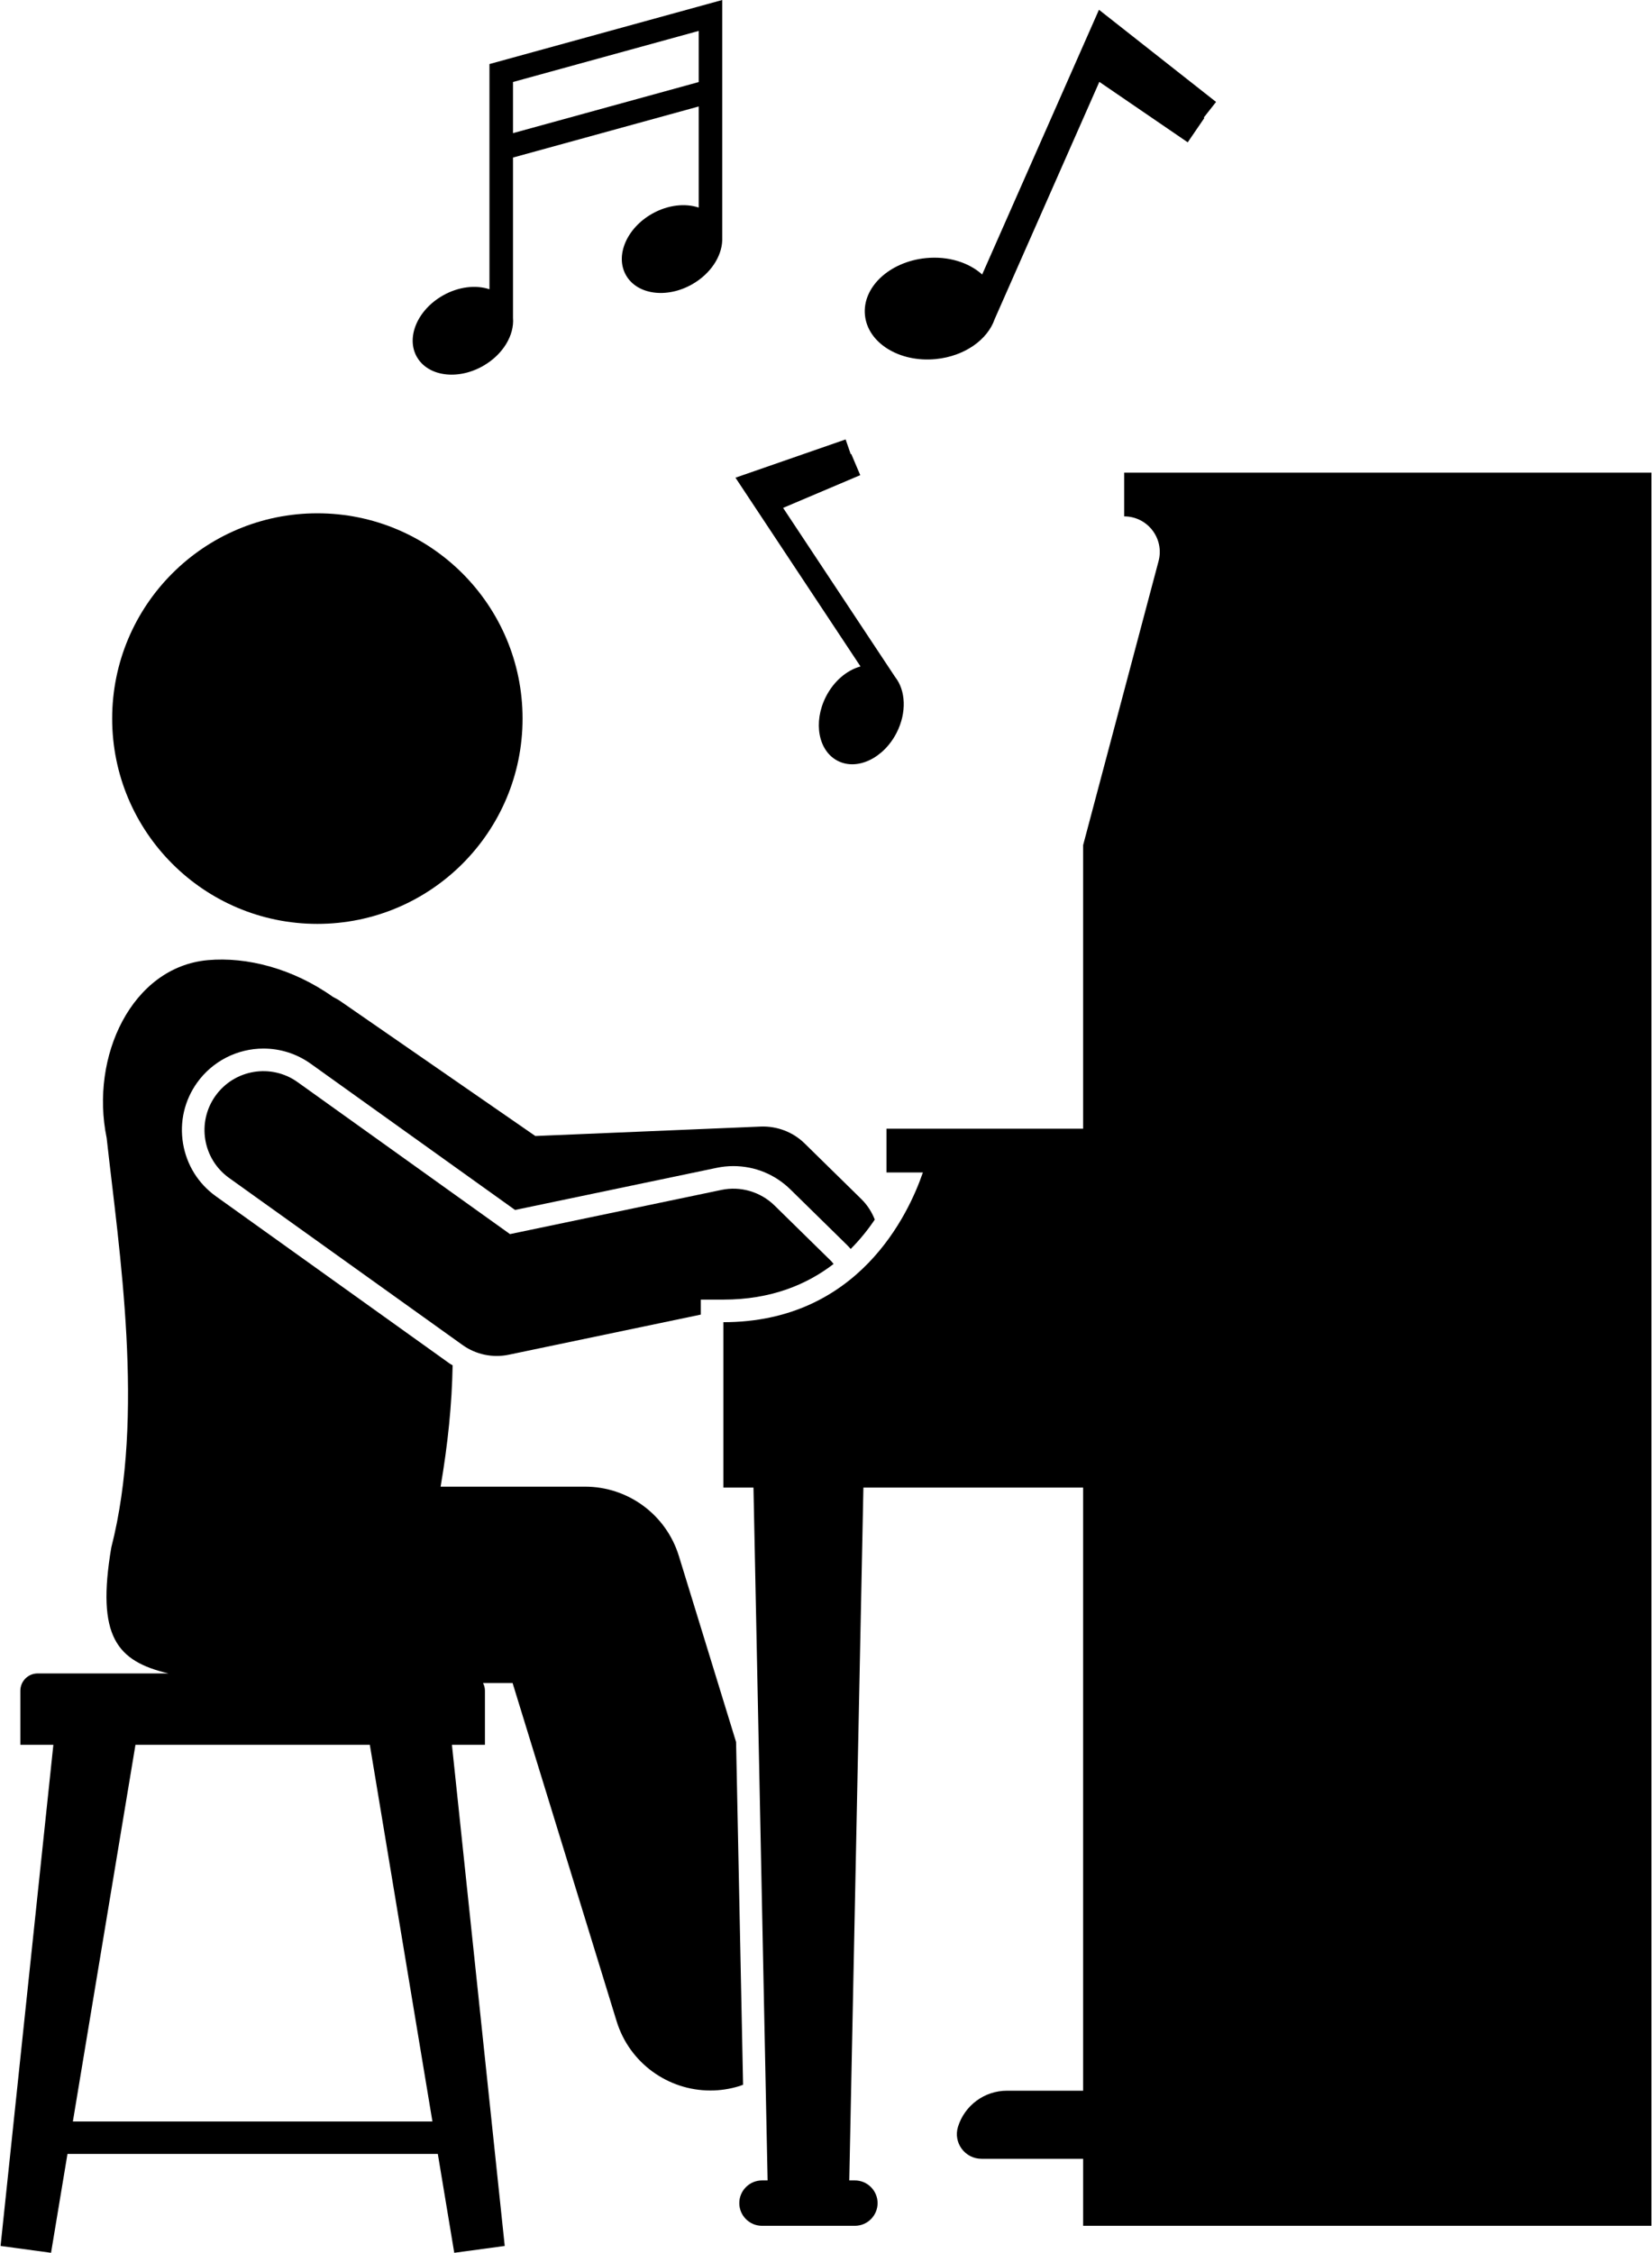
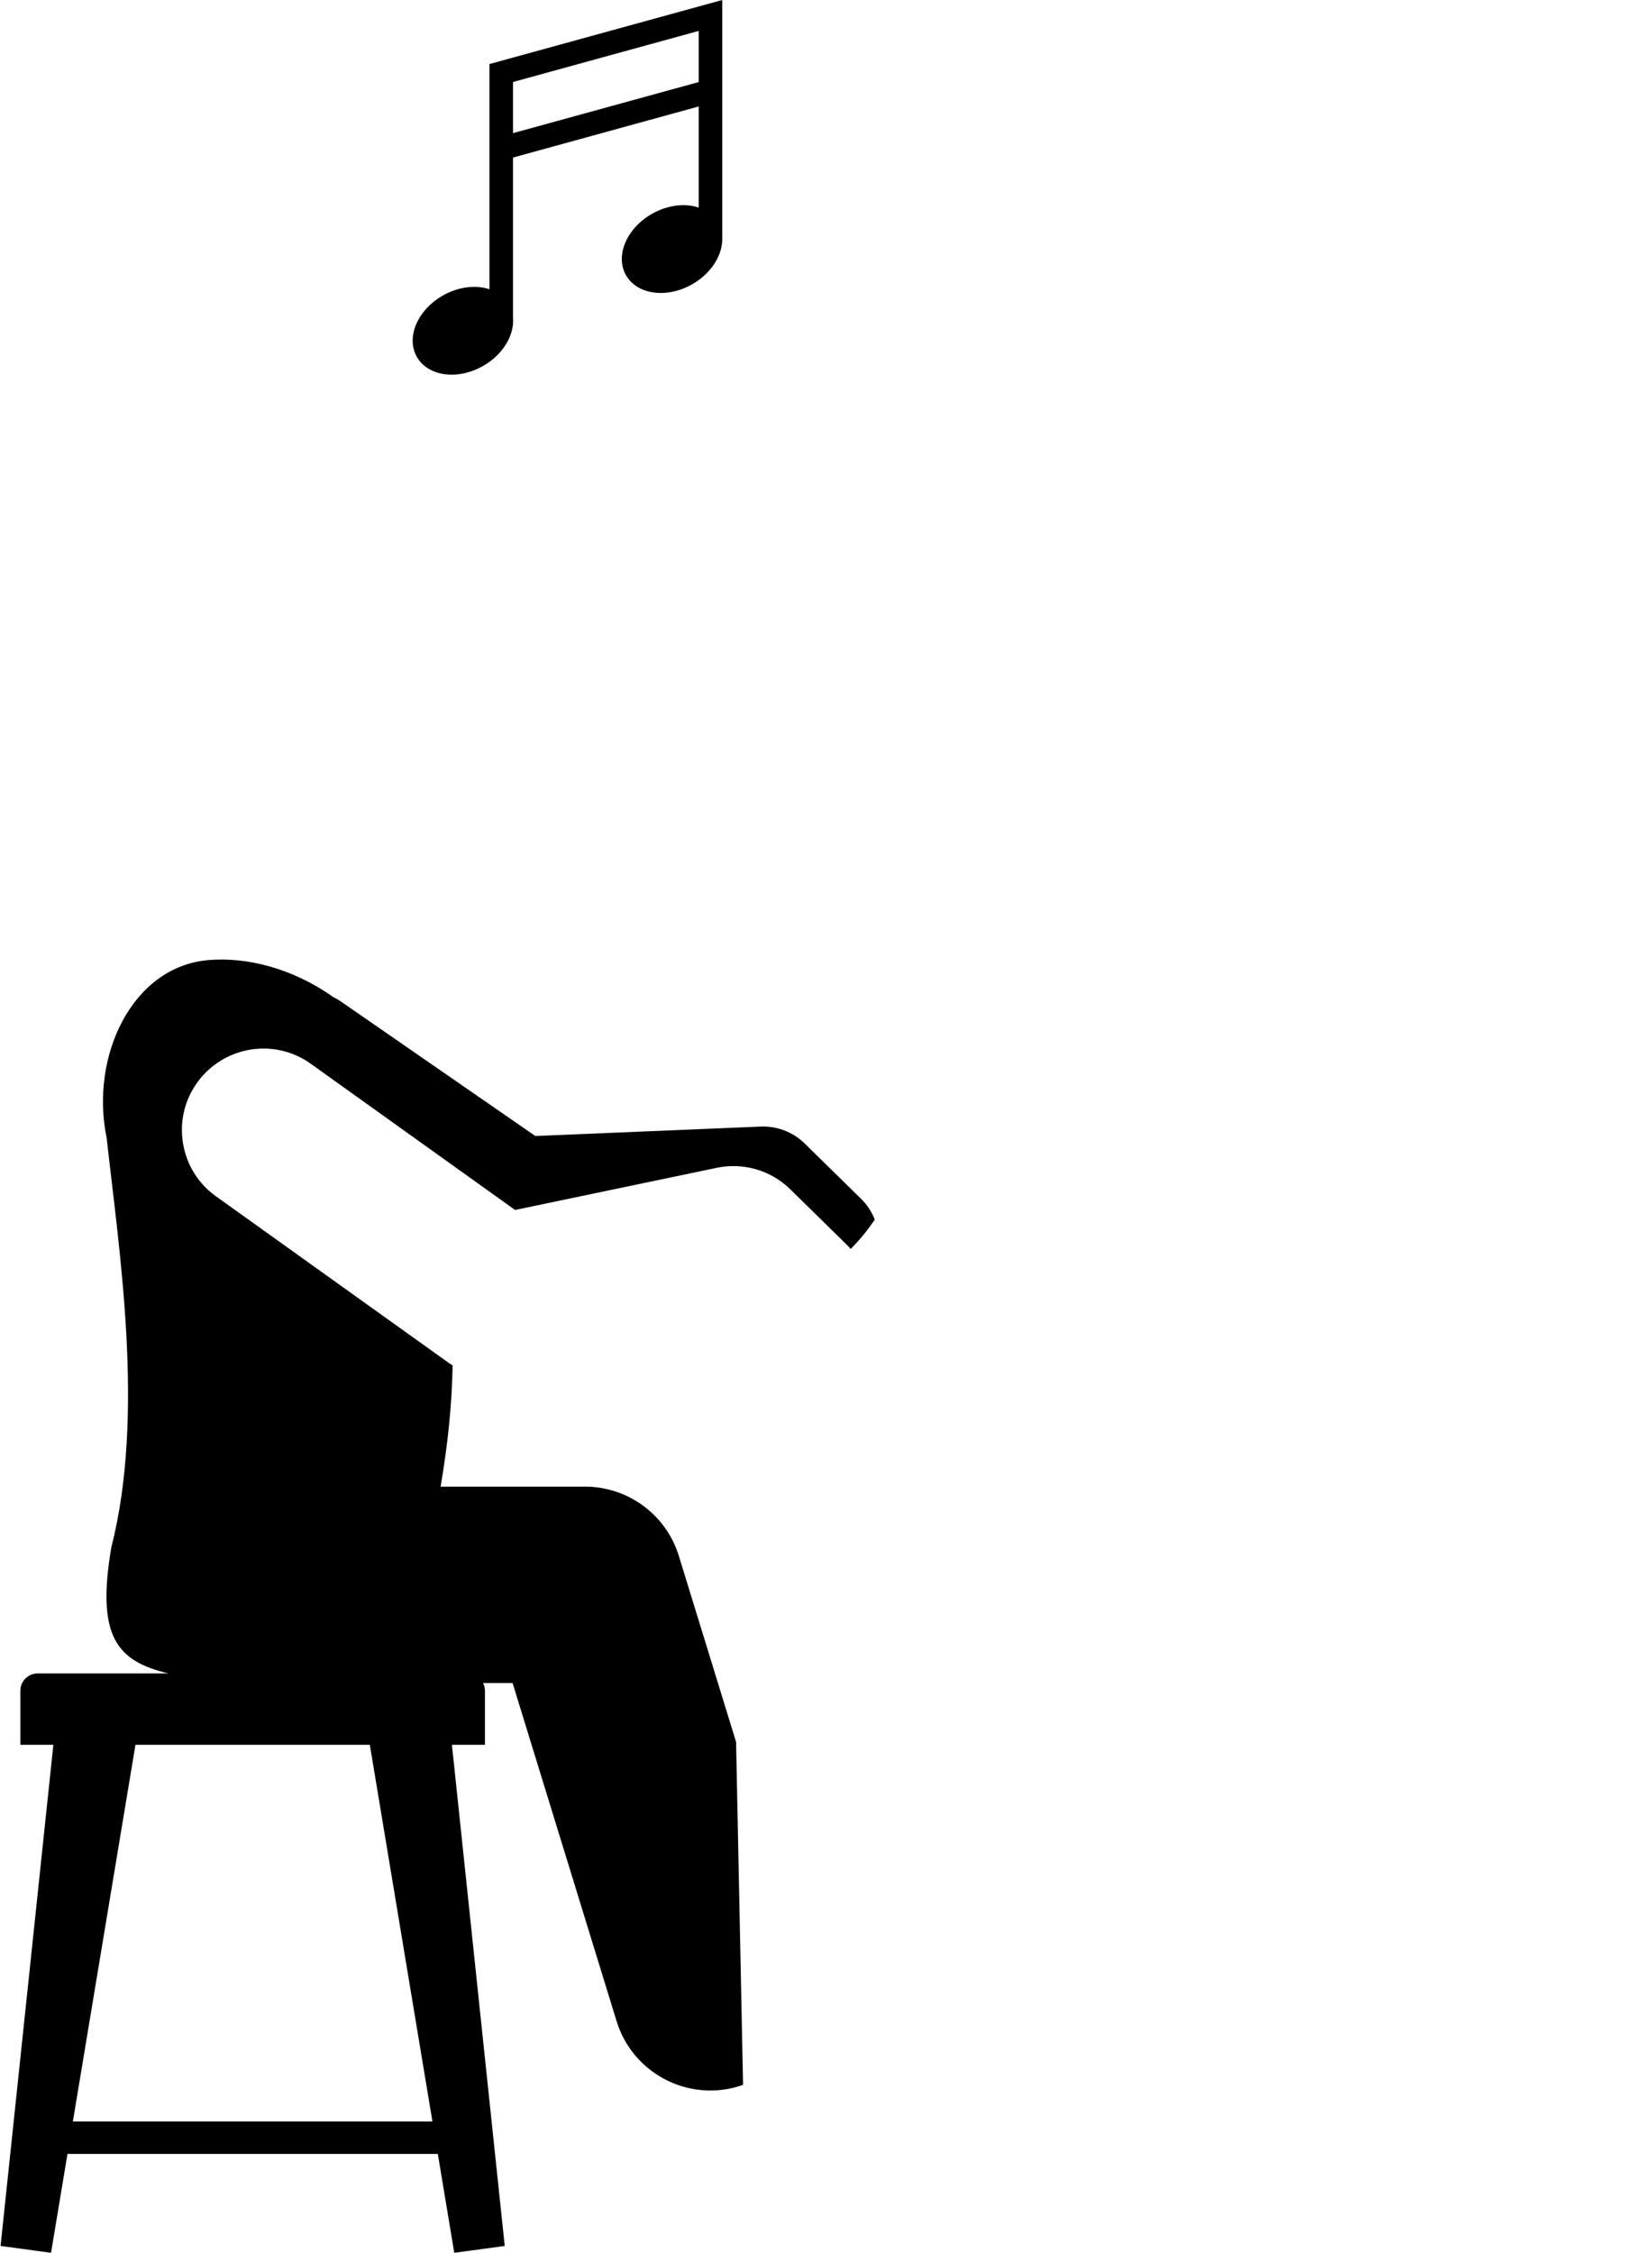
<svg xmlns="http://www.w3.org/2000/svg" height="229" viewBox="0 0 168.22 229.458" width="168">
  <g>
    <path d="m69.117 158.481c-1.291-4.196-5.168-7.06-9.558-7.06h-14.72c.747-4.383 1.155-8.412 1.225-12.359-.11-.071-.227-.126-.334-.202l-23.779-17.009c-1.804-1.29-2.996-3.204-3.359-5.392-.363-2.187.147-4.384 1.437-6.188 1.556-2.174 4.082-3.471 6.757-3.471 1.738 0 3.406.536 4.823 1.549l20.817 14.89 20.546-4.292c.556-.117 1.128-.176 1.699-.176 2.186 0 4.249.844 5.811 2.376l5.779 5.669c.129.126.245.261.365.394.965-.964 1.776-1.984 2.454-2.991-.299-.763-.75-1.48-1.374-2.092l-5.78-5.67c-1.184-1.161-2.801-1.77-4.453-1.712l-22.981.962-19.842-13.719c-.251-.174-.513-.318-.779-.449-4.086-2.902-8.79-4.101-12.752-3.745-7.728.696-12.028 9.801-10.308 18.116 1.274 11.54 3.925 28.203.472 41.709-1.537 9.083.561 11.575 5.823 12.827h-13.328c-.973 0-1.762.789-1.762 1.762v5.505h3.364l-5.38 51.045 5.143.698 1.675-10.073h37.737l1.675 10.073 5.143-.698-5.381-51.045h3.364v-5.505c0-.285-.074-.551-.195-.789h3.012l10.599 34.445c1.323 4.3 5.279 7.062 9.554 7.062.974 0 1.965-.144 2.944-.445.134-.041.26-.096.39-.142l-.713-34.909zm-25.111 57.601h-36.639l6.378-38.367h23.882z" />
-     <ellipse cx="33.378" cy="72.677" rx="20.909" ry="20.91" transform="translate(-1.097 .514)" />
    <path d="m42.416 36.346c1.123 1.986 4.138 2.406 6.732.938 2.049-1.159 3.218-3.149 3.068-4.913v-16.323l18.924-5.204v10.299c-1.379-.461-3.144-.28-4.75.629-2.595 1.468-3.787 4.268-2.664 6.254s4.138 2.406 6.732.938c1.878-1.062 3.016-2.822 3.078-4.467h.002v-.041c.002-.077.003-.154 0-.231v-24.225l-23.722 6.524v22.937c-1.378-.456-3.136-.274-4.737.632-2.595 1.468-3.787 4.268-2.664 6.254zm9.8-27.994 18.924-5.204v5.209l-18.924 5.204v-5.209z" />
-     <path d="m88.079 32.099c.282 2.84 3.519 4.842 7.229 4.473 2.93-.292 5.272-1.977 5.99-4.071l10.665-24.162 9.006 6.157 1.693-2.477-.061-.042 1.255-1.594-11.931-9.389-11.902 26.965c-1.346-1.218-3.45-1.898-5.739-1.67-3.709.369-6.488 2.97-6.205 5.81z" />
-     <path d="m87.626 67.881c-1.371.373-2.707 1.472-3.523 3.076-1.323 2.6-.782 5.529 1.208 6.542 1.99 1.013 4.676-.274 5.999-2.874 1.045-2.054.923-4.309-.153-5.666l-11.418-17.229 7.86-3.334-.917-2.161-.053.023-.52-1.5-11.224 3.897z" />
-     <path d="m73.651 132.37c4.869 0 8.515-1.54 11.232-3.631-.082-.09-.144-.192-.232-.279l-5.78-5.67c-1.43-1.403-3.469-2.002-5.428-1.59l-21.534 4.498-21.639-15.477c-2.692-1.927-6.441-1.306-8.37 1.389-1.928 2.695-1.306 6.443 1.39 8.371l23.779 17.009c1.364.976 3.076 1.336 4.717.993l19.566-4.087v-1.526h2.3z" />
-     <path d="m114.495 52.596c2.38 0 4.114 2.255 3.503 4.555l-7.686 28.926v28.886h-20.037v4.459h1.276 2.431c-1.442 4.2-6.543 15.248-20.33 15.248v16.844h3.068l1.44 70.569h-.573c-1.272 0-2.312 1.04-2.312 2.312s1.041 2.312 2.312 2.312h9.468c1.272 0 2.312-1.04 2.312-2.312s-1.04-2.312-2.312-2.312h-.573l1.44-70.569h6.536 15.854v2.3 59.132h-7.763c-2.29 0-4.313 1.492-4.99 3.679-.5 1.617.708 3.256 2.401 3.256h10.353v6.826h29.064 28.844v-87.303-86.807-.495-3.963h-53.725v4.458z" />
  </g>
</svg>